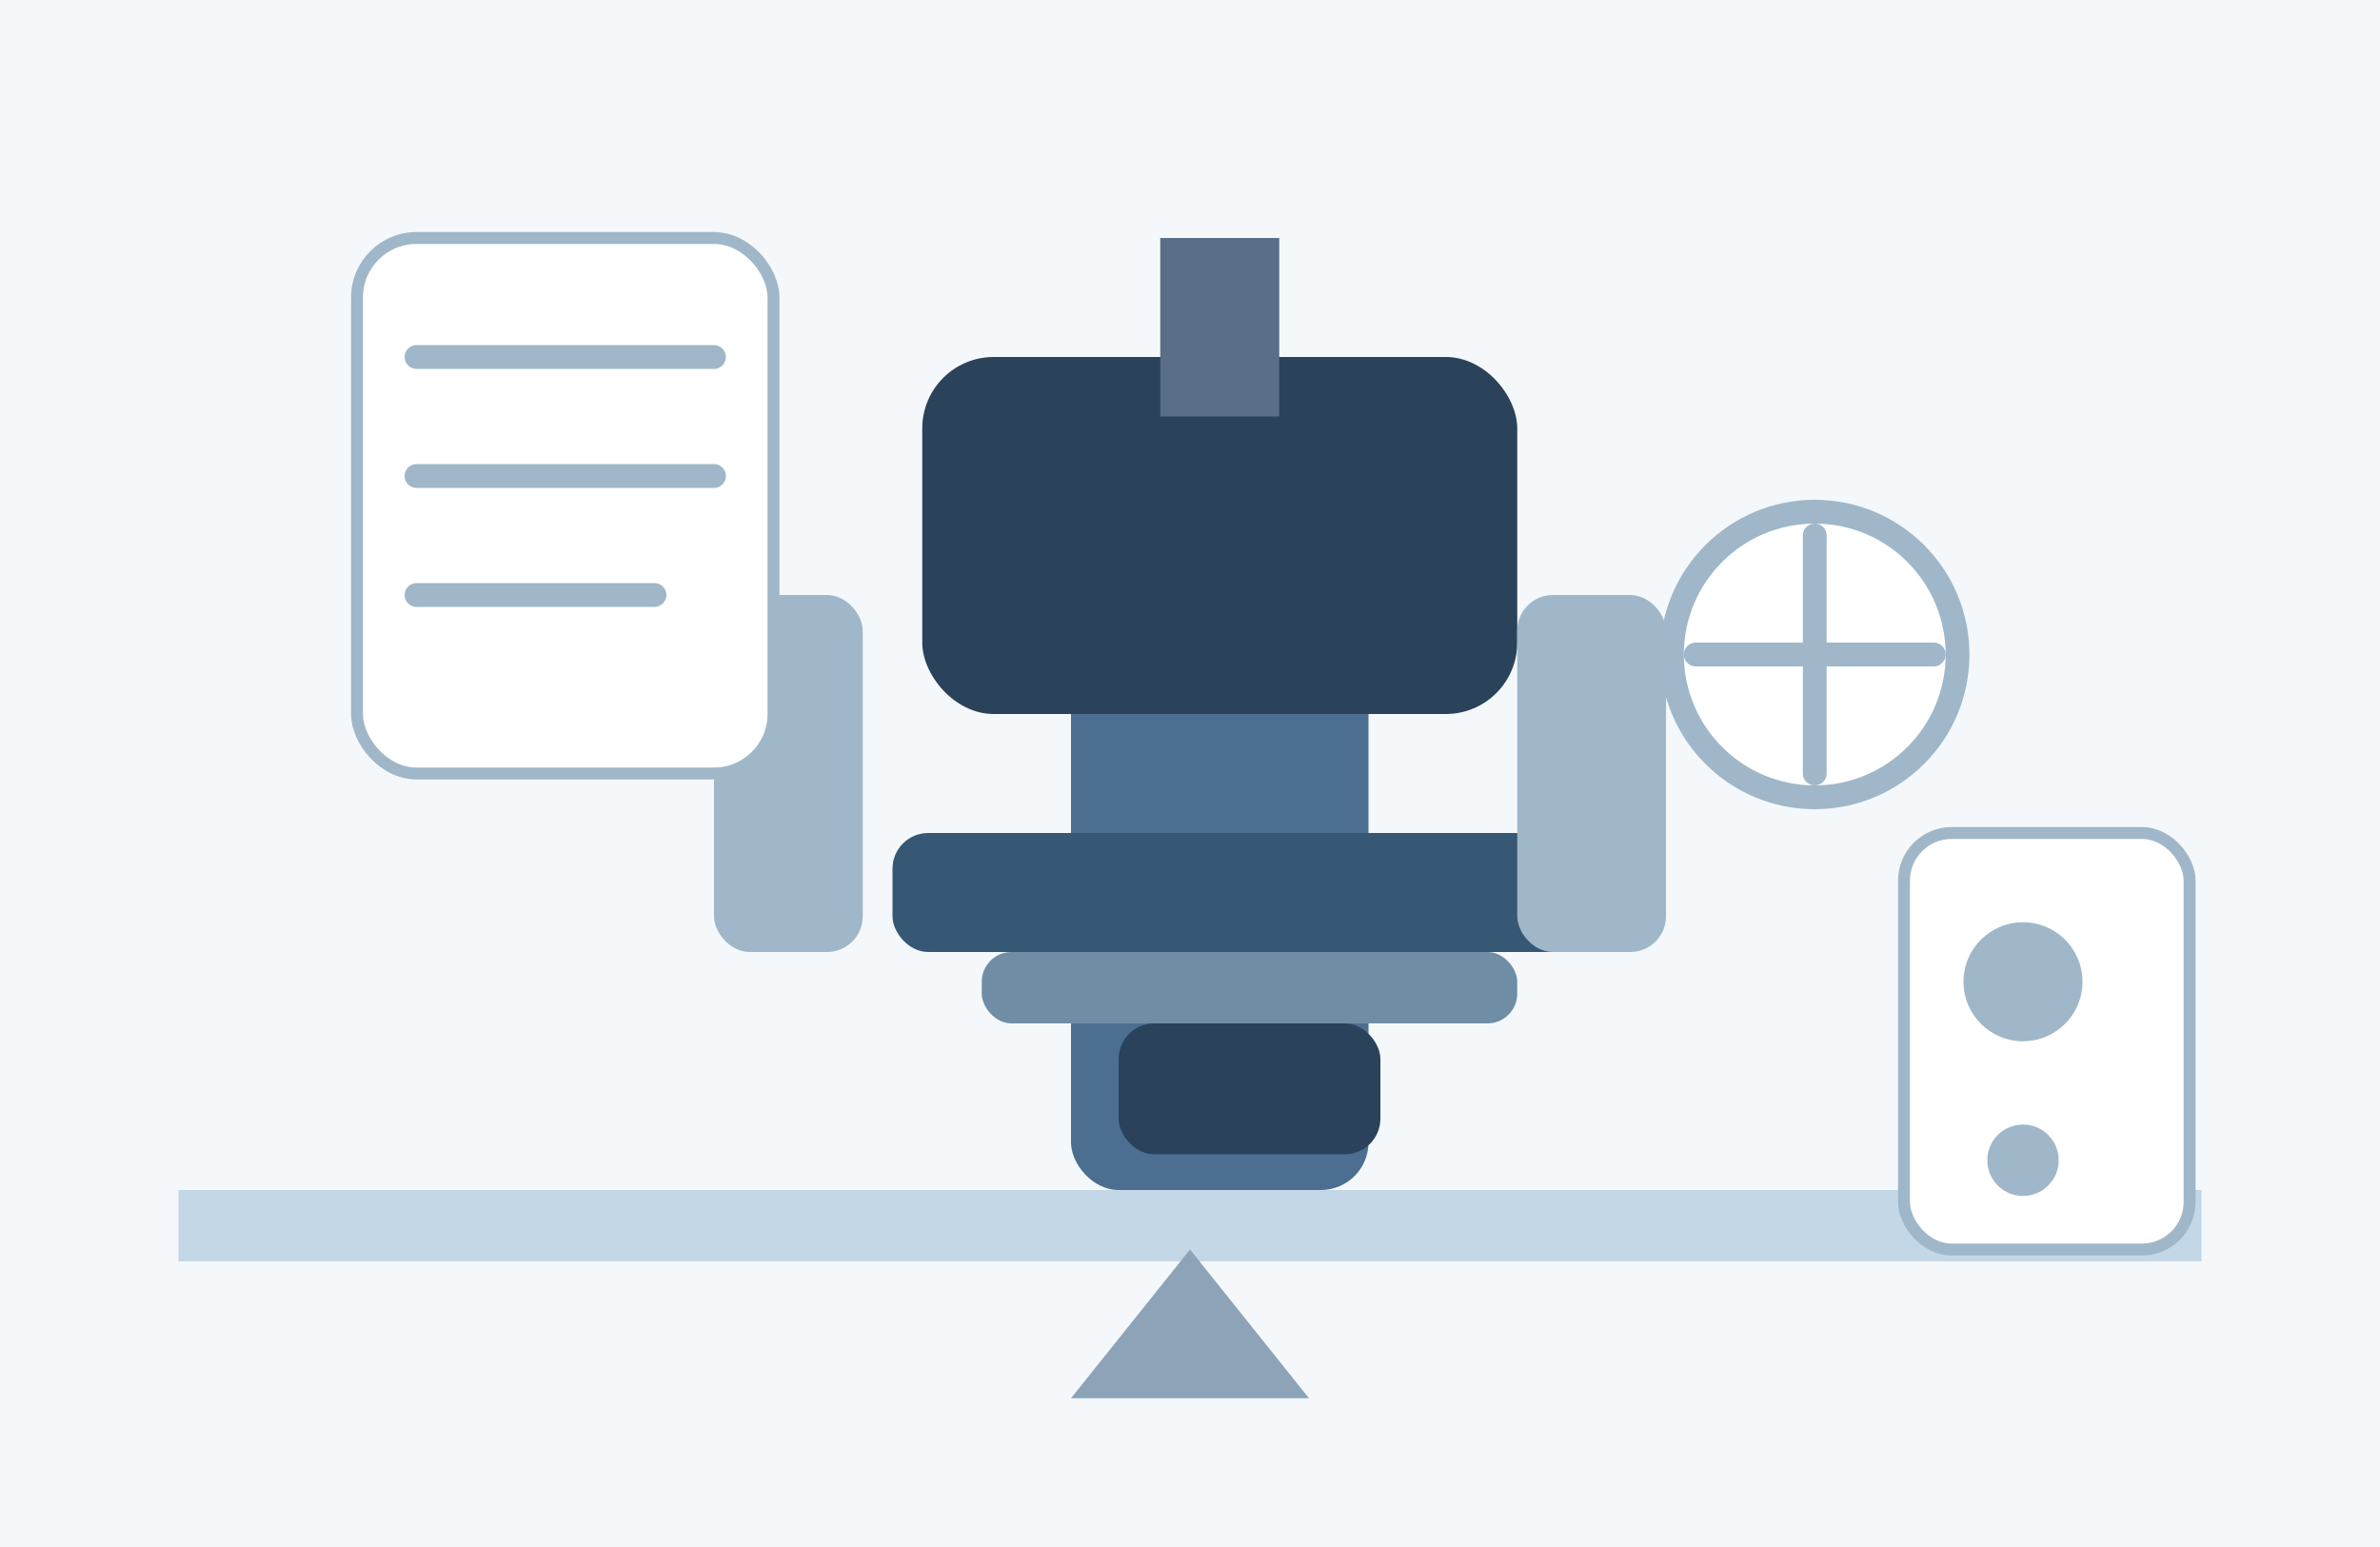
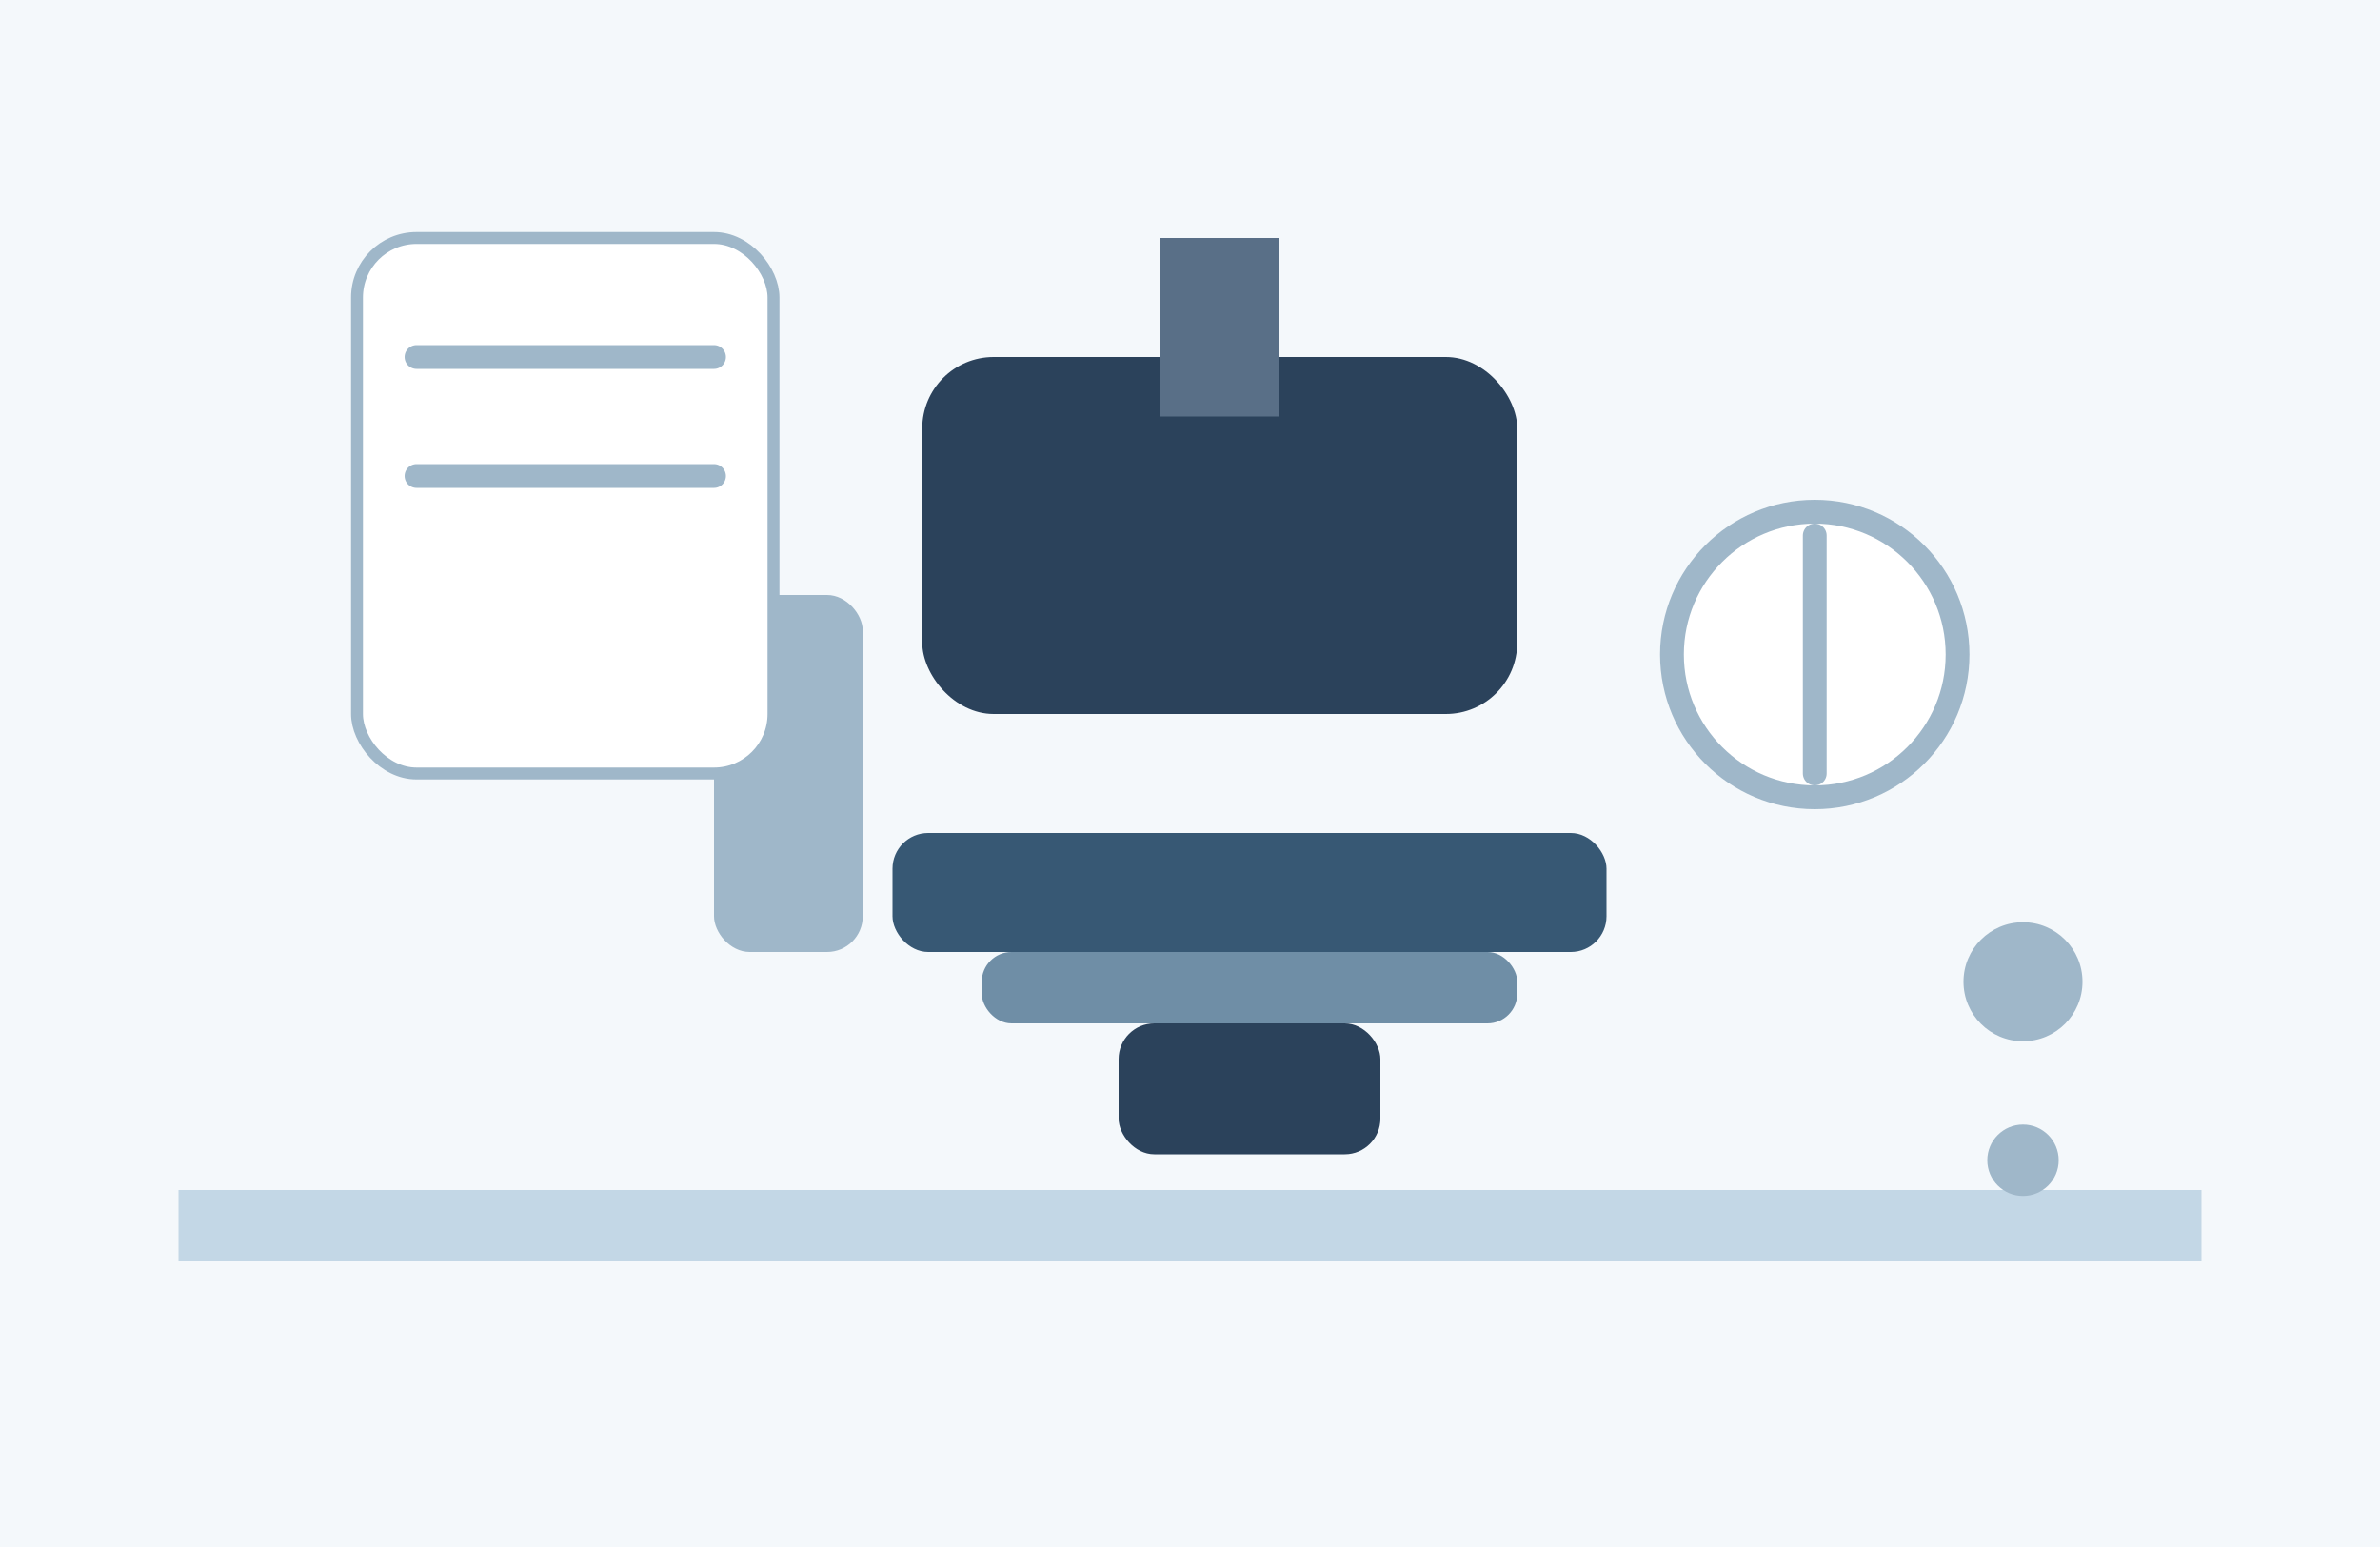
<svg xmlns="http://www.w3.org/2000/svg" viewBox="0 0 400 260">
  <rect x="0" y="0" width="400" height="260" fill="#f4f8fb" />
  <rect x="30" y="200" width="340" height="12" fill="#c3d7e6" />
-   <rect x="180" y="90" width="50" height="110" rx="8" fill="#4c6f91" />
  <rect x="155" y="60" width="100" height="60" rx="12" fill="#2b425b" />
  <rect x="195" y="40" width="20" height="30" fill="#596f87" />
  <rect x="150" y="140" width="120" height="20" rx="6" fill="#375874" />
  <rect x="165" y="160" width="90" height="12" rx="5" fill="#6f8ea6" />
  <rect x="188" y="172" width="44" height="22" rx="6" fill="#2b425b" />
  <rect x="120" y="100" width="25" height="60" rx="6" fill="#9fb7c9" />
-   <rect x="255" y="100" width="25" height="60" rx="6" fill="#9fb7c9" />
-   <path d="M200 210 l-20 25 h40 z" fill="#8ca3b8" />
+   <path d="M200 210 h40 z" fill="#8ca3b8" />
  <rect x="60" y="40" width="70" height="90" rx="10" fill="#ffffff" stroke="#9fb7c9" stroke-width="2" />
  <line x1="70" y1="60" x2="120" y2="60" stroke="#9fb7c9" stroke-width="4" stroke-linecap="round" />
  <line x1="70" y1="80" x2="120" y2="80" stroke="#9fb7c9" stroke-width="4" stroke-linecap="round" />
-   <line x1="70" y1="100" x2="110" y2="100" stroke="#9fb7c9" stroke-width="4" stroke-linecap="round" />
  <circle cx="305" cy="110" r="24" fill="#ffffff" stroke="#9fb7c9" stroke-width="4" />
  <path d="M305 90 v40" stroke="#9fb7c9" stroke-width="4" stroke-linecap="round" />
-   <path d="M285 110 h40" stroke="#9fb7c9" stroke-width="4" stroke-linecap="round" />
-   <rect x="320" y="140" width="48" height="70" rx="8" fill="#ffffff" stroke="#9fb7c9" stroke-width="2" />
  <circle cx="340" cy="165" r="10" fill="#9fb7c9" />
  <circle cx="340" cy="195" r="6" fill="#9fb7c9" />
</svg>